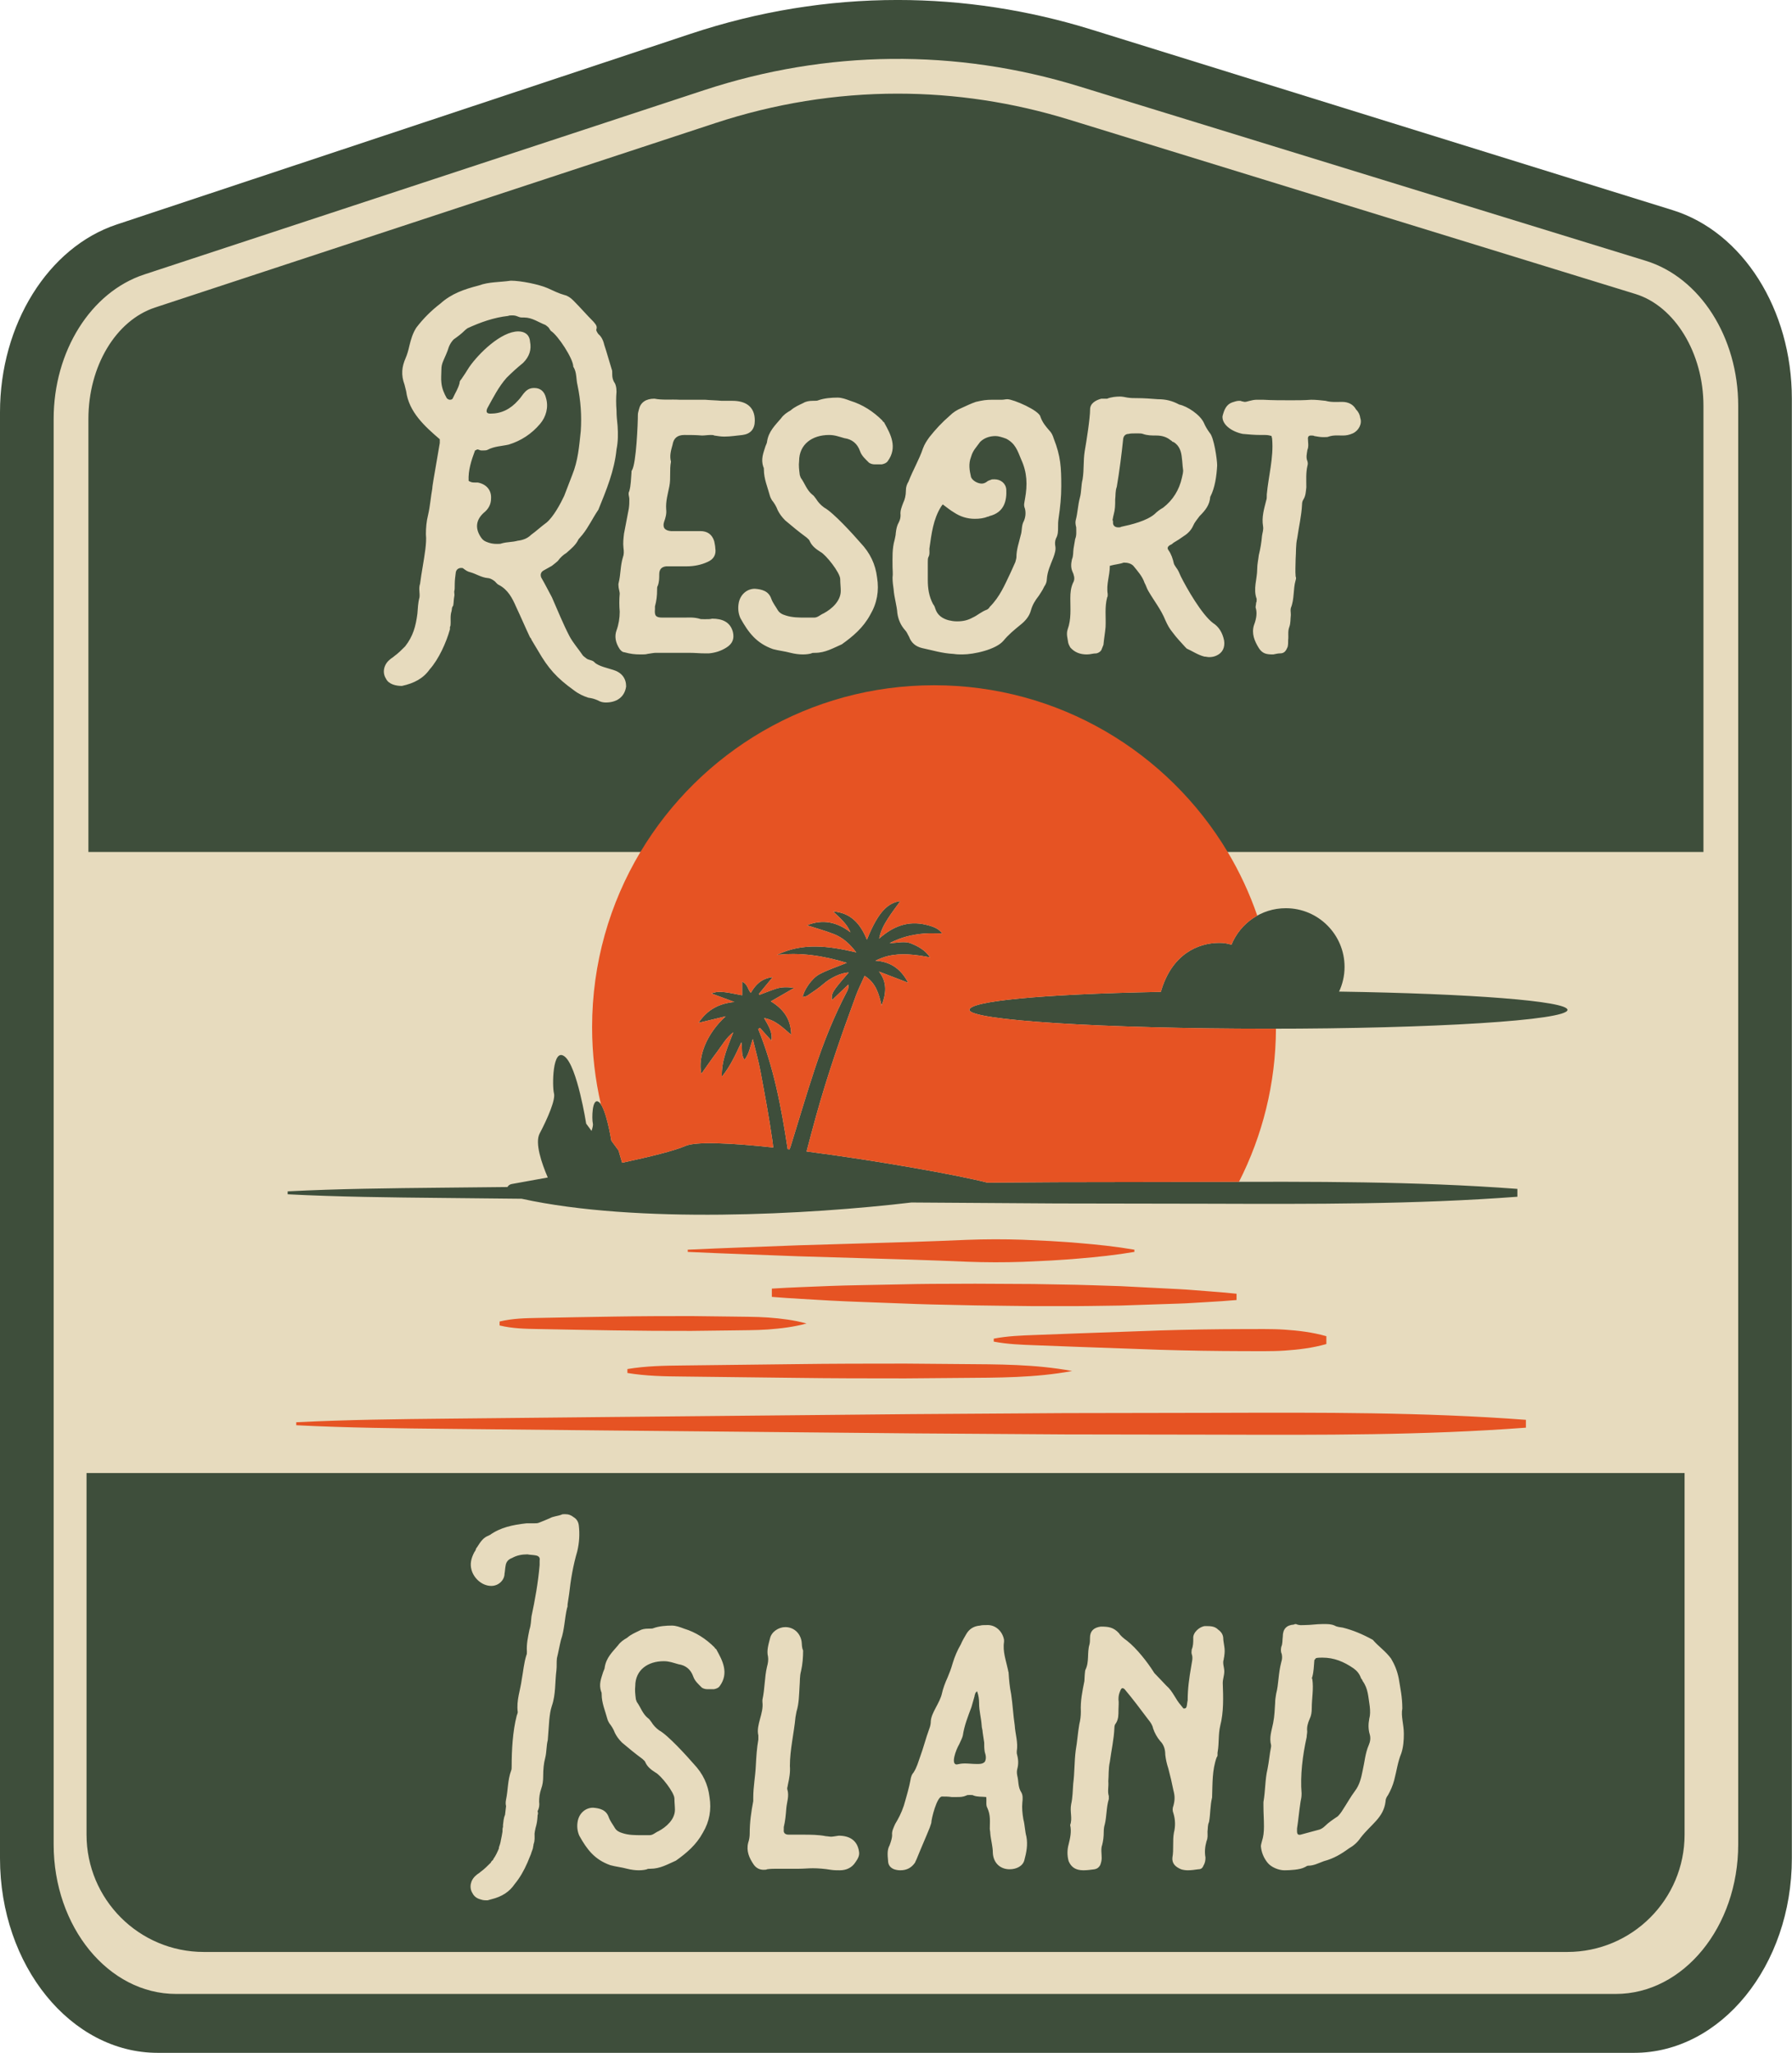
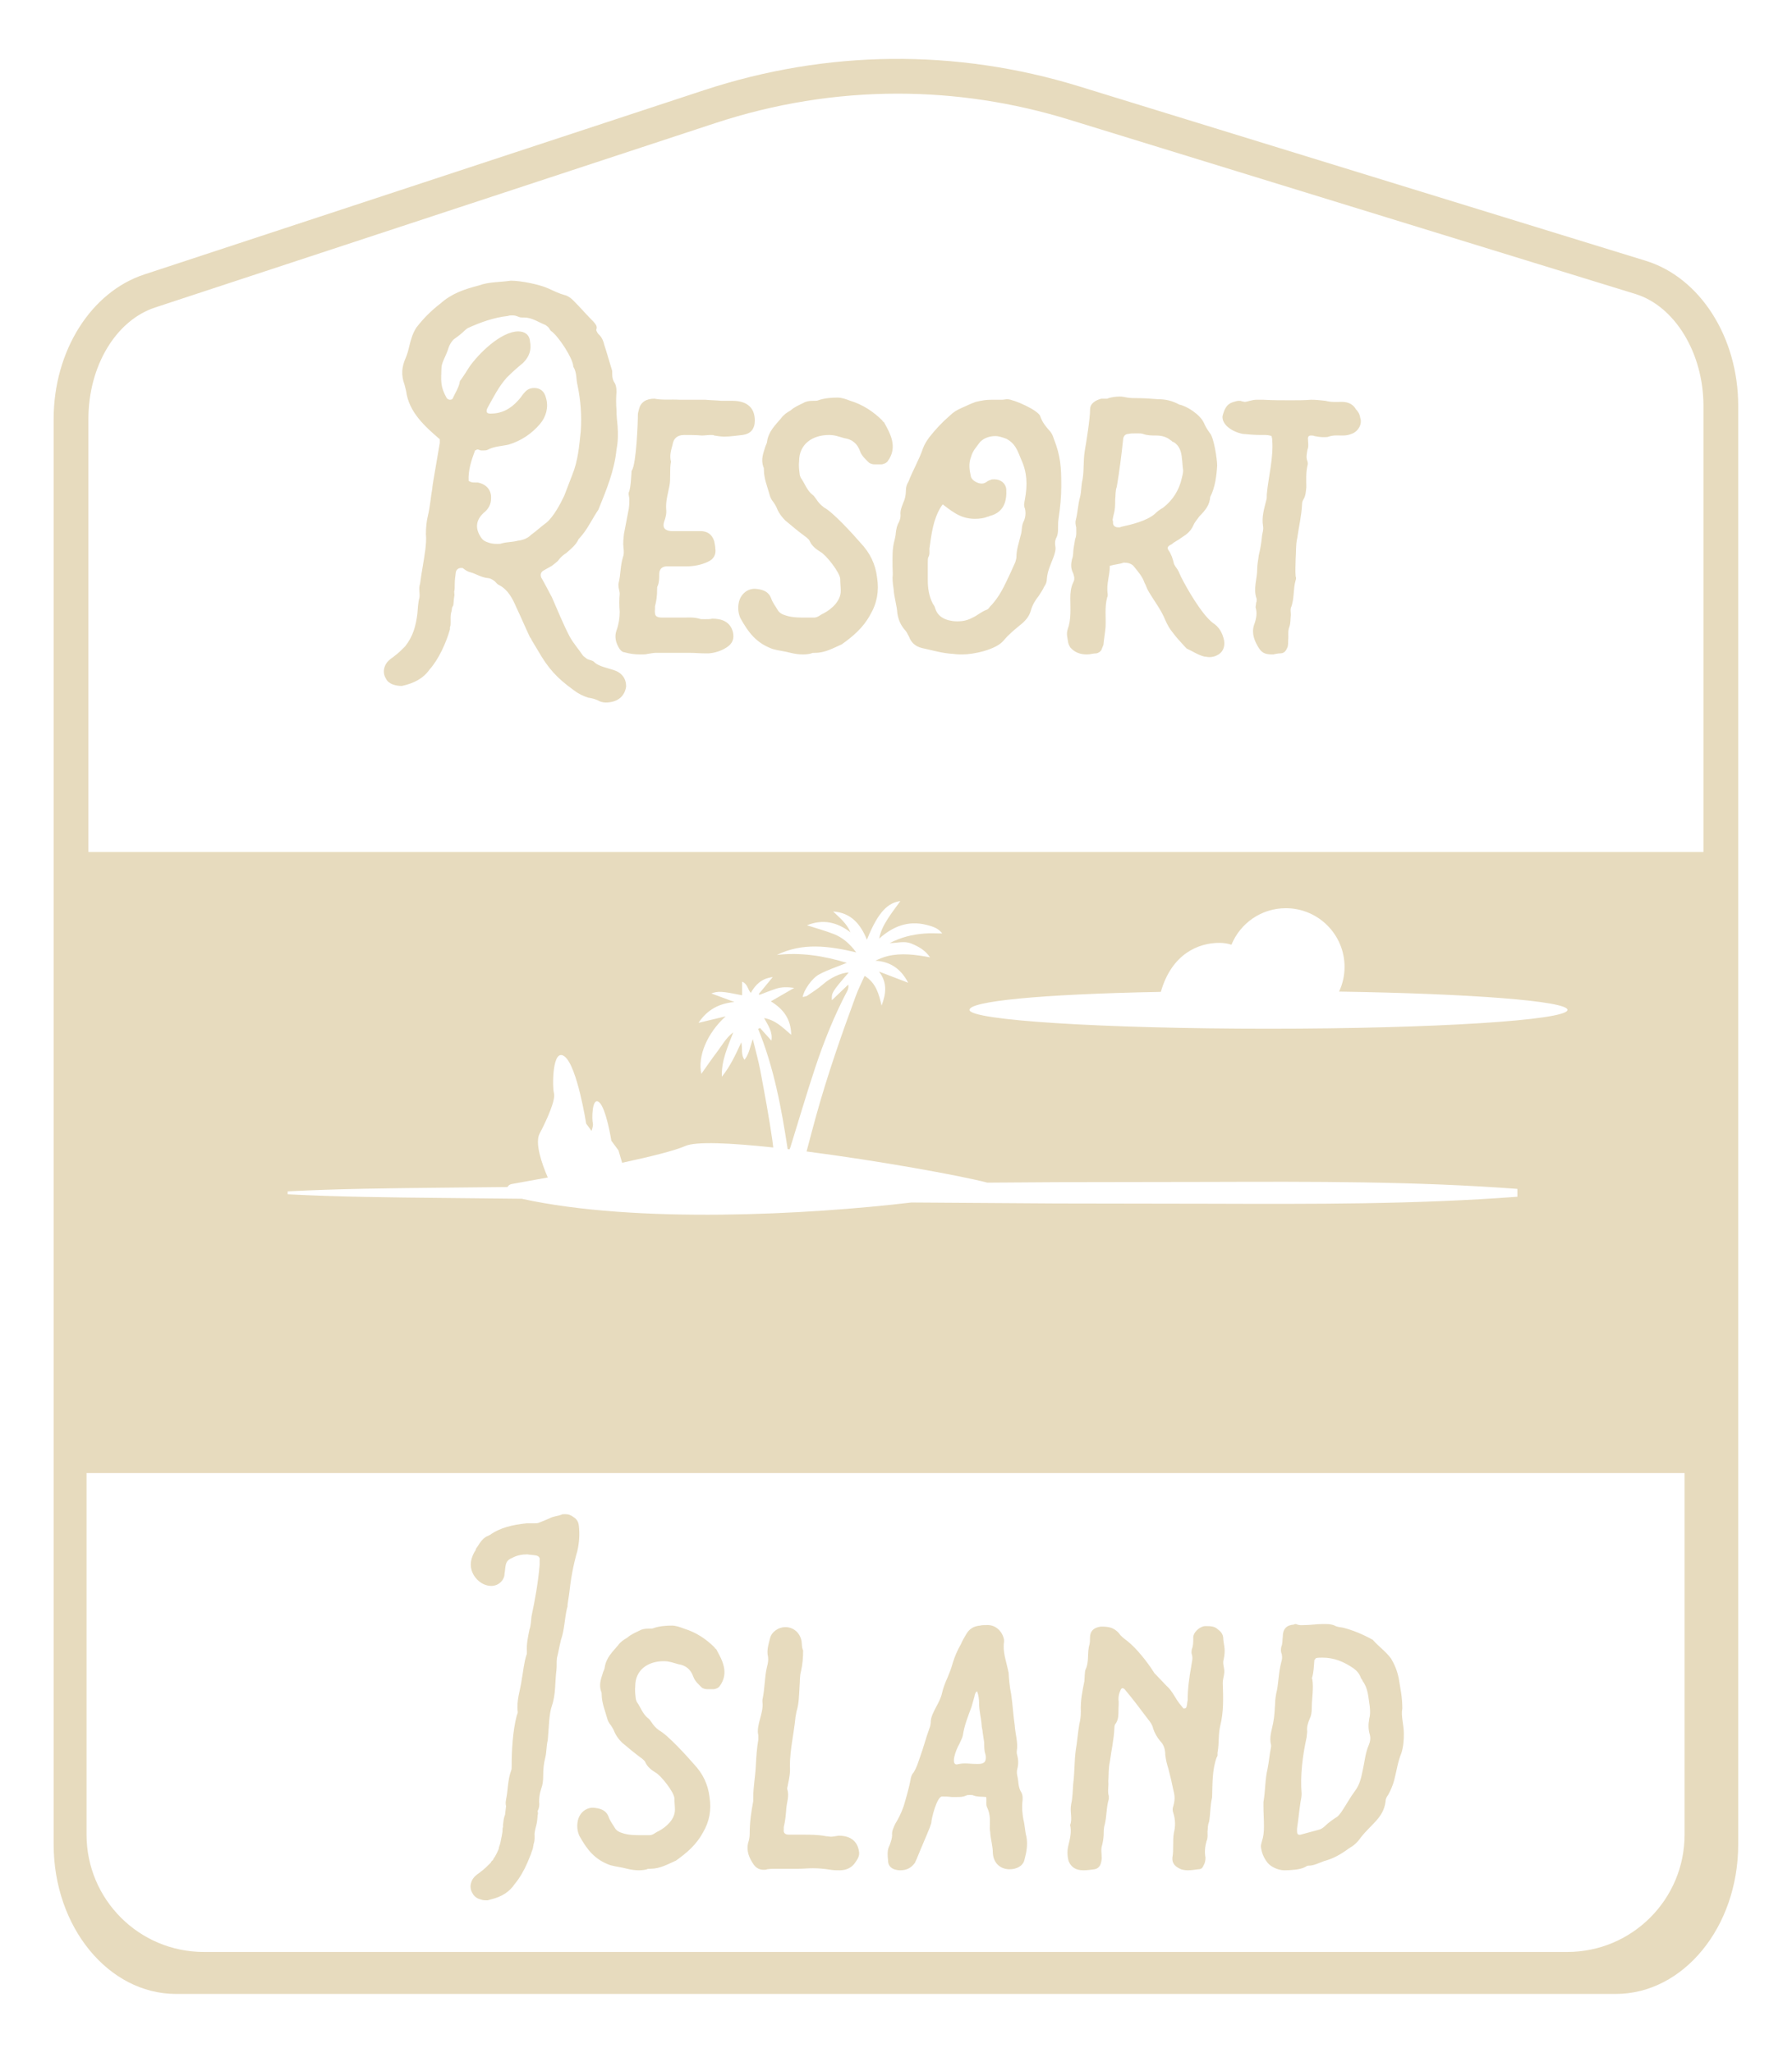
<svg xmlns="http://www.w3.org/2000/svg" height="464.4" preserveAspectRatio="xMidYMid meet" version="1.0" viewBox="0.0 -0.0 405.4 464.4" width="405.4" zoomAndPan="magnify">
  <g>
    <g id="change1_1">
-       <path d="M 405.367 90.207 L 405.367 420.387 C 405.367 444.648 389.355 464.391 369.676 464.391 L 35.691 464.391 C 16.012 464.391 0 444.648 0 420.387 L 0 93.273 C 0 73.422 10.859 55.949 26.406 50.785 L 156.297 7.629 C 171.543 2.562 187.281 -0.004 203.07 -0.004 C 217.867 -0.004 232.648 2.254 246.996 6.715 L 378.398 47.539 C 394.277 52.469 405.367 70.016 405.367 90.207" fill="#3e4e3b" />
-     </g>
+       </g>
    <g id="change2_1">
      <path d="M 385.367 192.734 L 20 192.734 L 20 94.762 C 20 82.848 26.203 72.488 35.086 69.562 L 161.758 27.867 C 175.227 23.43 189.125 21.184 203.062 21.184 C 216.121 21.184 229.172 23.16 241.848 27.062 L 369.988 66.508 C 378.898 69.25 385.367 79.887 385.367 91.797 Z M 354.609 228.453 C 354.609 230.809 324.324 232.715 286.969 232.715 C 249.609 232.715 219.324 230.809 219.324 228.453 C 219.324 226.531 234.836 224.91 262.613 224.379 C 265.062 215.848 270.996 213.289 275.891 213.289 C 276.832 213.289 277.738 213.441 278.59 213.711 C 280.574 208.867 285.328 205.453 290.887 205.453 C 298.227 205.453 304.176 211.402 304.176 218.742 C 304.176 220.734 303.723 222.621 302.938 224.316 C 332.586 224.77 354.609 226.449 354.609 228.453 Z M 122.086 256.414 C 123.906 252.973 125.727 248.723 125.32 247.309 C 124.918 245.891 124.918 236.785 127.75 239.012 C 130.586 241.238 132.609 254.188 132.609 254.188 L 133.82 255.832 C 134.078 255.07 134.215 254.438 134.113 254.094 C 133.883 253.281 133.883 248.051 135.512 249.328 C 137.137 250.609 138.301 258.047 138.301 258.047 L 139.926 260.254 L 140.742 263.039 C 147.16 261.66 152.688 260.289 155.039 259.242 C 157.426 258.184 165.277 258.547 174.93 259.586 C 174.867 259.074 174.812 258.559 174.742 258.047 C 173.992 252.777 173.008 247.543 172.031 242.312 C 171.602 239.996 170.945 237.727 170.301 235.055 C 169.684 236.824 169.5 238.379 168.426 239.742 C 167.574 238.555 168.016 237.297 167.707 235.789 C 166.367 238.688 165.148 241.309 163.301 243.574 C 163.164 239.957 164.645 236.793 165.887 233.531 C 164.281 234.727 163.352 236.469 162.188 238 C 160.988 239.574 159.883 241.215 158.664 242.926 C 157.777 238.957 159.977 233.711 164.168 229.914 C 162.02 230.43 160.188 230.867 158.012 231.391 C 160.086 228.305 162.742 227.016 166.133 226.664 C 164.406 226.023 162.68 225.387 160.914 224.734 C 162.504 224.176 163.301 224.223 167.891 225.152 C 167.891 224.16 167.891 223.188 167.891 222.07 C 169.152 222.594 169.145 223.84 169.848 224.609 C 170.926 222.742 172.293 221.328 174.809 221.043 C 173.645 222.449 172.656 223.648 171.672 224.848 C 171.715 224.914 171.758 224.984 171.805 225.055 C 173.051 224.59 174.285 224.09 175.547 223.672 C 176.832 223.246 178.156 223.266 179.68 223.477 C 177.875 224.52 176.234 225.469 174.395 226.527 C 177.242 228.285 178.926 230.508 178.996 234.094 C 177.062 232.457 175.531 230.793 172.859 230.301 C 173.797 232.012 174.848 233.438 174.516 235.41 C 173.57 234.363 172.754 233.453 171.938 232.543 C 171.797 232.617 171.656 232.691 171.516 232.766 C 175.035 241.383 176.75 250.434 178.191 259.953 C 178.332 259.973 178.473 259.988 178.613 260.008 C 178.707 259.805 178.773 259.652 178.82 259.496 C 180.672 253.543 182.418 247.555 184.383 241.637 C 186.367 235.656 188.707 229.809 191.648 224.219 C 191.863 223.816 192.004 223.379 191.902 222.734 C 190.684 223.895 189.465 225.059 188.199 226.27 C 188.078 224.613 188.238 224.352 192.004 219.996 C 190.25 220.035 187.797 221.254 186.285 222.59 C 185.16 223.582 183.875 224.395 182.633 225.246 C 182.363 225.434 181.973 225.441 181.598 225.539 C 181.781 224.133 183.586 221.359 185.32 220.426 C 187.207 219.406 189.285 218.746 191.574 217.812 C 186.27 216.207 181.113 215.406 175.758 216.023 C 181.527 213.199 187.434 213.969 193.703 215.445 C 192.207 213.465 190.645 212.098 188.68 211.32 C 186.734 210.555 184.699 210.008 182.555 209.316 C 186.207 207.848 189.395 208.609 192.398 210.906 C 191.574 208.898 189.941 207.617 188.473 206.191 C 192.484 206.473 194.668 209 196.121 212.582 C 198.781 205.918 201.055 204.223 203.684 203.84 C 202.699 205.211 201.719 206.469 200.863 207.809 C 199.996 209.168 199.219 210.59 198.895 212.324 C 201.984 209.586 205.398 208.188 209.531 209.207 C 211.406 209.668 212.363 210.117 213.156 211.164 C 211.812 211.164 210.434 211.078 209.074 211.188 C 207.75 211.293 206.422 211.512 205.141 211.844 C 203.809 212.191 202.531 212.73 201.262 213.336 C 202.926 213.371 204.562 212.777 206.176 213.453 C 207.73 214.105 209.215 214.855 210.41 216.566 C 207.035 215.945 203.926 215.535 200.816 216.285 C 199.887 216.508 198.988 216.887 198.039 217.328 C 201.379 217.539 203.77 219.09 205.461 222.32 C 203.055 221.398 200.949 220.594 198.848 219.785 C 200.797 222.285 200.445 224.84 199.441 227.488 C 198.836 224.93 198.23 222.395 195.598 220.754 C 194.887 222.363 194.176 223.758 193.637 225.215 C 190.32 234.191 187.18 243.23 184.621 252.453 C 183.883 255.125 183.172 257.805 182.469 260.484 C 198.66 262.578 217.008 265.883 223.363 267.535 L 238.949 267.43 L 273.723 267.371 C 296.906 267.297 320.086 267.211 343.27 268.949 L 343.27 270.727 C 320.086 272.469 296.906 272.379 273.723 272.305 L 238.949 272.246 L 206.188 272.027 C 183.012 274.766 144.121 276.902 118.02 271.18 L 99.855 270.996 C 88.266 270.883 76.676 270.762 65.082 270.172 L 65.082 269.504 C 76.676 268.914 88.266 268.797 99.855 268.68 L 114.801 268.527 C 114.988 268.199 115.301 267.93 115.766 267.848 C 118.066 267.441 120.875 266.934 123.922 266.371 C 122.555 263.191 120.949 258.562 122.086 256.414 Z M 381.098 415.023 C 381.098 429.688 369.211 441.57 354.551 441.57 L 46.121 441.57 C 31.461 441.57 19.578 429.688 19.578 415.023 L 19.578 333.223 L 381.098 333.223 Z M 372.305 58.992 L 244.16 19.547 C 216.277 10.965 187.062 11.258 159.297 20.395 L 32.625 62.094 C 20.535 66.07 12.137 79.465 12.137 94.762 L 12.137 417.234 C 12.137 435.918 24.535 451.066 39.832 451.066 L 365.535 451.066 C 380.832 451.066 393.23 435.918 393.23 417.234 L 393.23 91.797 C 393.23 76.297 384.609 62.777 372.305 58.992 Z M 293.422 413.656 C 293.766 411.469 293.883 409.742 294.227 407.555 C 294.344 406.98 294.457 406.52 294.457 405.715 C 294.113 401.688 294.688 397.082 295.609 392.941 C 295.609 392.48 295.723 392.137 295.723 391.676 C 295.609 390.754 295.84 389.832 296.301 388.797 C 296.645 388.105 296.758 387.301 296.758 386.383 C 296.758 384.195 297.219 382.008 296.875 379.82 C 296.758 379.707 296.758 379.59 296.875 379.359 C 297.219 378.094 297.219 376.945 297.336 375.68 C 297.336 375.332 297.566 375.449 297.68 375.102 C 298.141 374.988 298.715 374.988 299.176 374.988 C 301.824 374.988 304.012 375.906 306.195 377.402 C 307 377.98 307.578 378.672 307.922 379.707 C 308.035 379.82 308.152 379.938 308.27 380.281 C 309.531 382.008 309.531 383.848 309.879 386.035 C 309.992 387.07 309.992 387.992 309.766 388.797 C 309.531 390.062 309.531 391.215 309.879 392.363 C 310.109 393.172 309.992 393.977 309.648 394.781 C 308.844 396.621 308.727 398.578 308.27 400.535 C 307.922 402.262 307.578 403.758 306.539 405.141 C 305.508 406.52 304.699 408.016 303.781 409.398 C 303.434 409.973 303.09 410.434 302.629 410.895 C 301.594 411.582 300.559 412.273 299.75 413.078 C 299.289 413.539 298.832 413.77 298.484 413.887 C 297.105 414.23 295.609 414.691 294.227 415.035 C 293.652 415.152 293.422 414.922 293.422 414.23 Z M 290.547 423.094 C 291.812 423.094 294.113 422.977 295.148 422.402 C 295.492 422.285 295.609 422.055 295.953 422.055 C 297.219 422.055 298.254 421.48 299.523 421.02 C 301.707 420.445 303.434 419.41 305.16 418.145 C 306.195 417.566 307.117 416.762 307.809 415.727 C 310.223 412.617 312.984 411.238 313.445 407.555 C 313.445 406.98 313.676 406.52 314.023 406.059 C 314.598 405.023 315.059 403.988 315.402 402.723 C 315.977 400.535 316.207 398.578 317.016 396.621 C 317.473 395.242 317.59 393.746 317.59 392.25 C 317.59 390.062 316.898 388.223 317.242 386.496 C 317.242 383.848 316.781 381.891 316.438 379.707 C 316.094 377.98 315.52 376.598 314.711 375.219 C 313.445 373.492 311.836 372.453 310.57 370.961 C 308.27 369.695 306.082 368.773 303.781 368.199 C 303.203 368.082 302.516 368.082 301.938 367.738 C 301.133 367.391 300.441 367.391 299.637 367.391 L 299.176 367.391 C 297.797 367.391 296.531 367.621 295.148 367.621 C 294.344 367.621 293.996 367.738 293.191 367.391 C 293.074 367.391 292.848 367.391 292.73 367.508 C 291.004 367.621 290.199 368.543 290.199 370.27 C 290.086 371.074 290.199 371.766 289.855 372.57 C 289.738 373.145 289.738 373.723 289.969 374.184 C 290.086 374.758 290.086 375.332 289.855 376.023 C 289.164 378.672 289.281 380.973 288.703 383.156 C 288.59 383.965 288.473 384.426 288.473 385.23 C 288.359 386.727 288.359 388.105 288.012 389.832 C 287.668 391.559 287.094 393.055 287.555 394.781 L 287.555 395.129 C 287.207 396.852 287.094 398.465 286.746 400.191 C 286.172 402.605 286.285 405.023 285.824 407.672 L 285.824 408.477 C 285.824 410.203 285.941 411.469 285.941 413.195 C 285.941 414.461 285.824 415.496 285.48 416.531 C 285.367 416.992 285.25 417.34 285.25 417.684 C 285.367 418.949 285.824 420.215 286.746 421.367 C 287.555 422.402 289.281 423.094 290.547 423.094 Z M 241.754 421.02 C 241.406 419.754 241.406 418.488 241.754 417.223 C 242.098 415.844 242.445 414.348 242.098 412.848 C 242.672 411.352 241.984 409.855 242.328 408.133 C 242.672 406.637 242.672 405.023 242.789 403.527 C 243.133 400.883 243.02 398.578 243.363 395.934 C 243.711 393.977 243.824 392.02 244.168 390.062 C 244.398 389.141 244.516 388.223 244.516 387.188 C 244.398 384.77 244.859 382.582 245.32 380.281 C 245.32 379.938 245.438 377.863 245.551 377.75 C 246.473 375.906 245.895 373.836 246.473 371.996 C 246.586 371.535 246.586 370.961 246.586 370.5 C 246.586 369.004 247.391 368.199 249.004 367.969 C 250.73 367.969 251.879 368.082 253.145 369.465 C 253.492 370.039 254.184 370.613 254.988 371.191 C 257.176 372.918 259.59 376.023 260.973 378.211 C 261.086 378.441 261.316 378.672 261.66 379.016 C 262.469 379.82 263.043 380.512 263.848 381.316 C 265.344 382.582 265.922 384.426 267.188 385.805 C 267.301 385.922 267.414 386.148 267.648 386.383 C 267.648 386.496 267.762 386.496 267.875 386.496 C 268.223 386.496 268.336 386.383 268.449 386.035 C 268.566 385.574 268.566 385.113 268.684 384.652 C 268.684 382.008 269.027 379.59 269.488 376.945 C 269.602 376.023 269.949 375.102 269.602 374.184 C 269.488 373.836 269.602 373.492 269.602 373.145 C 269.949 372.34 269.949 371.535 269.949 370.613 C 269.832 369.348 271.328 367.969 272.594 367.852 C 273.859 367.852 274.781 367.852 275.586 368.656 C 276.395 369.234 276.738 369.926 276.738 370.73 C 276.738 371.074 276.852 371.648 276.969 372.453 C 277.082 373.145 277.082 373.836 276.969 374.527 C 276.969 374.871 276.852 374.988 276.852 375.332 C 276.508 376.254 276.969 377.176 276.969 378.094 C 276.969 379.016 276.621 379.82 276.621 380.742 C 276.738 383.965 276.852 387.301 276.047 390.41 C 275.586 392.363 275.816 394.32 275.473 396.277 C 275.355 396.738 275.586 397.199 275.242 397.543 C 274.207 400.422 274.32 403.41 274.207 406.637 C 273.746 408.477 273.859 410.316 273.516 412.16 C 273.172 412.965 273.285 413.539 273.172 414.348 C 273.172 415.152 273.285 415.727 272.941 416.531 C 272.594 417.797 272.48 418.949 272.711 420.215 C 272.711 420.906 272.594 421.48 272.25 422.055 C 272.02 422.633 271.676 422.863 271.098 422.863 C 270.293 422.977 269.488 423.094 268.684 423.094 C 268.105 423.094 267.531 422.977 267.188 422.863 C 265.805 422.285 265.113 421.48 265.23 420.215 C 265.574 418.371 265.23 416.418 265.574 414.574 C 265.922 413.195 265.922 411.699 265.461 410.203 C 265.23 409.629 265.23 409.051 265.461 408.477 C 265.805 407.211 265.805 406.289 265.461 405.023 C 265.113 403.297 264.77 401.801 264.309 400.074 C 263.965 399.039 263.734 398.004 263.617 396.969 C 263.617 395.703 263.273 394.668 262.469 393.859 C 261.777 393.055 261.199 392.02 260.855 390.984 C 260.742 390.293 260.281 389.602 259.703 388.91 C 257.98 386.609 256.254 384.309 254.41 382.121 C 254.297 382.008 254.066 381.891 253.949 381.891 C 253.836 381.891 253.605 382.008 253.492 382.352 C 253.145 383.156 253.031 383.617 253.031 384.426 C 253.145 385.23 253.031 385.922 253.031 386.727 C 253.031 387.992 253.031 388.91 252.453 389.832 C 252.227 390.062 252.109 390.41 252.109 390.867 C 251.996 393.516 251.422 395.934 251.074 398.578 C 250.73 400.074 250.844 401.688 250.73 402.953 C 250.844 404.219 250.5 405.254 250.844 406.289 L 250.844 406.98 C 250.27 408.82 250.383 410.895 249.926 412.734 C 249.809 413.078 249.695 413.656 249.695 414.461 C 249.695 415.496 249.578 416.418 249.348 417.34 C 249.004 418.258 249.234 419.293 249.234 420.328 C 249.234 420.789 249.117 421.367 248.887 421.941 C 248.543 422.516 248.199 422.746 247.621 422.863 C 246.816 422.977 245.895 423.094 245.09 423.094 C 243.363 423.094 242.328 422.402 241.754 421.02 Z M 217.016 394.551 C 217.359 393.746 217.703 393.172 217.82 392.594 C 218.164 390.293 218.969 388.336 219.777 386.148 L 220.465 383.734 C 220.465 383.504 220.582 383.273 220.695 382.93 L 221.039 382.582 C 221.387 383.504 221.5 384.426 221.5 385.344 C 221.5 387.07 221.961 388.566 222.078 390.293 C 222.078 390.867 222.309 391.328 222.309 391.906 C 222.422 392.711 222.535 393.402 222.652 394.207 C 222.652 395.012 222.652 395.473 222.77 396.277 C 223.113 397.312 223.113 398.004 222.77 398.578 C 222.422 398.926 221.961 399.039 221.387 399.039 L 220.812 399.039 C 220.004 399.039 219.086 398.926 218.281 398.926 C 217.473 398.926 217.016 399.039 216.438 399.156 C 215.059 399.156 216.207 395.934 217.016 394.551 Z M 202.281 422.863 C 202.629 422.977 203.09 423.094 203.664 423.094 C 205.16 423.094 206.195 422.516 207 421.367 C 207.117 421.02 207.348 420.676 207.461 420.328 C 208.383 418.027 209.418 415.727 210.34 413.426 L 210.684 412.391 C 210.684 411.469 211.949 406.406 213.102 406.406 C 213.906 406.406 214.48 406.406 215.285 406.52 L 216.438 406.52 C 217.242 406.52 217.82 406.52 218.625 406.176 C 218.738 406.059 219.086 406.059 219.43 406.059 C 219.777 406.059 220.121 406.059 220.234 406.176 C 221.156 406.52 222.078 406.406 223.113 406.52 C 223.227 407.441 222.996 408.359 223.344 408.938 C 224.148 410.664 223.918 412.16 223.918 413.656 C 223.918 414 224.031 414.348 224.031 414.805 C 224.148 416.188 224.609 417.684 224.609 419.18 C 224.723 421.367 226.219 422.863 228.406 422.863 C 229.902 422.863 231.398 422.172 231.742 420.789 C 232.203 419.062 232.551 417.34 232.203 415.496 C 231.859 414.23 231.859 412.848 231.516 411.582 C 231.281 410.203 231.168 408.938 231.281 407.785 C 231.398 406.863 231.398 406.059 231.055 405.484 C 230.246 404.219 230.477 402.953 230.133 401.688 C 230.02 401.109 230.02 400.652 230.133 400.191 C 230.477 398.926 230.363 397.891 230.02 396.621 L 230.02 396.16 C 230.363 394.207 229.672 392.25 229.559 390.293 C 229.211 387.992 229.098 385.574 228.754 383.273 C 228.406 381.547 228.289 380.168 228.176 378.441 C 228.176 378.094 228.062 378.211 228.062 377.863 C 227.602 375.68 226.797 373.605 227.141 371.422 L 227.141 370.961 C 226.797 369.004 225.184 367.508 223.227 367.621 C 222.652 367.621 222.078 367.621 221.73 367.738 C 220.234 367.852 219.199 368.543 218.512 369.809 C 218.164 370.383 217.703 371.191 217.359 371.996 C 216.555 373.375 215.977 374.758 215.52 376.254 C 215.172 377.52 214.711 378.672 214.367 379.477 C 213.789 380.742 213.332 382.008 213.102 383.043 C 212.641 385.23 210.684 387.418 210.57 389.371 C 210.57 389.949 210.453 390.523 210.223 391.098 C 209.418 393.285 208.957 395.242 208.152 397.43 C 207.691 398.695 207.461 399.73 206.656 400.996 C 206.312 401.34 206.078 401.918 205.965 402.723 C 205.734 404.102 205.047 406.52 204.469 408.477 C 203.895 410.203 203.203 411.469 202.512 412.617 C 202.168 413.426 201.707 414.23 201.824 415.152 C 201.824 415.727 201.594 416.531 201.246 417.453 C 200.672 418.488 200.785 419.641 200.902 420.906 C 200.902 421.824 201.363 422.516 202.281 422.863 Z M 170.523 421.824 C 169.488 420.328 168.797 418.719 169.258 416.879 C 169.488 416.188 169.602 415.496 169.602 414.805 C 169.602 412.16 169.949 409.855 170.406 407.441 L 170.406 406.637 C 170.406 404.219 170.867 401.918 170.984 399.5 C 171.098 397.312 171.215 395.473 171.559 393.516 L 171.559 392.594 C 170.984 390.18 172.824 387.645 172.48 385 L 172.48 384.539 C 173.055 381.891 172.941 379.477 173.516 377.059 C 173.746 376.254 173.859 375.449 173.746 374.758 C 173.398 373.375 173.859 371.996 174.203 370.613 C 174.551 369.117 176.16 368.082 177.656 368.082 C 179.5 368.082 180.996 369.348 181.34 371.305 C 181.453 372.109 181.34 372.57 181.688 373.375 C 181.688 374.871 181.57 376.484 181.227 377.98 C 180.879 379.246 180.996 380.281 180.879 381.547 C 180.766 383.391 180.766 385.344 180.191 387.188 C 180.074 387.645 180.074 387.992 179.961 388.453 C 179.613 392.137 178.695 395.816 178.695 399.5 C 178.809 400.883 178.578 402.262 178.234 403.758 C 178.234 404.102 178.004 404.449 178.117 404.793 C 178.578 406.289 178.004 407.672 177.887 409.051 C 177.773 410.547 177.656 411.93 177.312 413.309 L 177.312 413.887 C 177.199 414.691 177.656 415.035 178.465 415.035 L 181.57 415.035 C 183.297 415.035 185.137 415.035 186.863 415.383 C 187.211 415.383 187.672 415.496 188.016 415.496 C 188.359 415.496 188.938 415.383 189.742 415.266 C 192.156 415.266 194 416.301 194.344 418.949 C 194.461 419.754 194.113 420.445 193.539 421.25 C 192.734 422.516 191.469 423.094 189.973 423.094 C 189.164 423.094 188.703 423.094 187.902 422.977 C 186.52 422.746 185.137 422.633 183.871 422.633 C 182.836 422.633 181.801 422.746 180.766 422.746 L 175.934 422.746 C 175.125 422.746 174.32 422.746 173.516 422.863 C 173.398 422.977 173.055 422.977 172.711 422.977 C 171.902 422.977 171.098 422.633 170.523 421.824 Z M 130.707 411.93 C 131.051 410.203 132.434 408.938 134.16 408.938 C 135.656 409.051 137.152 409.398 137.727 411.121 C 138.074 412.043 138.648 412.734 139.109 413.539 C 139.453 414.113 140.027 414.461 140.836 414.691 C 142.215 415.152 143.711 415.152 145.207 415.152 L 146.934 415.152 C 147.738 415.152 148.199 414.574 149.004 414.23 C 150.73 413.309 152.688 411.582 152.688 409.398 C 152.688 408.59 152.574 407.785 152.574 406.863 C 152.574 405.484 149.465 401.57 148.316 400.996 C 147.395 400.422 146.473 399.73 146.012 398.695 C 145.898 398.348 145.668 398.234 145.324 397.891 C 143.598 396.621 142.215 395.473 140.719 394.207 C 139.914 393.402 139.453 392.711 139.109 392.02 C 138.762 391.098 138.301 390.41 137.844 389.832 C 137.727 389.602 137.496 389.258 137.383 388.797 C 136.922 387.07 136.113 385.23 136.113 383.273 C 136.113 383.043 136.113 382.812 136 382.699 C 135.426 380.973 136 379.707 136.461 378.211 C 136.574 377.863 136.805 377.52 136.805 377.176 C 137.152 374.988 138.531 373.723 139.797 372.227 C 140.371 371.422 141.066 370.961 141.867 370.5 C 142.789 369.695 143.711 369.348 144.633 368.887 C 145.207 368.543 145.898 368.43 146.703 368.43 C 147.277 368.43 147.625 368.43 147.855 368.312 C 149.121 367.852 150.73 367.738 151.996 367.738 C 152.918 367.738 153.84 368.082 154.758 368.43 C 157.406 369.234 159.707 370.73 161.664 372.688 C 161.777 373.031 162.008 372.918 162.125 373.262 C 163.391 375.562 165 378.441 162.816 381.434 C 162.586 381.777 162.125 382.008 161.551 382.121 L 159.938 382.121 C 159.594 382.121 159.133 382.008 158.785 381.777 C 157.98 380.973 157.176 380.281 156.828 379.246 C 156.254 377.633 155.105 376.715 153.492 376.484 C 152.227 376.137 151.422 375.793 150.156 375.793 C 146.59 375.793 143.711 377.75 143.711 381.434 C 143.598 382.352 143.711 383.273 143.824 384.195 C 143.824 384.426 143.941 384.652 144.059 385 C 144.977 386.266 145.324 387.645 146.59 388.684 C 146.82 388.797 147.047 389.141 147.395 389.602 C 147.738 390.18 148.316 390.867 149.121 391.445 C 151.074 392.48 155.449 397.312 156.945 399.039 C 159.016 401.227 160.168 403.645 160.512 406.52 C 160.973 409.398 160.512 412.043 159.016 414.574 C 157.52 417.34 155.336 419.18 152.918 420.906 C 151.074 421.711 149.352 422.746 147.164 422.746 C 146.82 422.746 146.473 422.746 146.359 422.863 C 146.012 422.977 145.324 423.094 144.516 423.094 C 143.711 423.094 142.789 422.977 141.867 422.746 C 140.605 422.402 139.34 422.285 138.074 421.941 C 134.504 420.676 132.777 418.371 131.051 415.266 C 130.594 414.23 130.477 413.078 130.707 411.93 Z M 114.254 410.547 C 114.367 409.742 114.367 409.398 114.484 408.59 C 114.367 408.133 114.367 407.672 114.484 407.094 C 114.945 404.91 114.828 402.723 115.633 400.535 C 115.75 400.305 115.75 399.961 115.75 399.613 C 115.75 395.934 115.98 391.676 116.898 388.105 C 117.016 387.762 117.129 387.531 117.129 387.301 C 116.785 384.652 117.703 382.469 118.051 379.82 C 118.395 377.98 118.512 376.254 119.086 374.41 C 119.199 374.297 119.199 373.953 119.199 373.605 C 119.086 371.879 119.434 370.383 119.777 368.656 C 120.121 367.621 120.121 366.703 120.238 365.668 C 121.043 361.867 121.734 358.07 122.078 354.043 L 122.078 353.008 C 122.195 352.434 121.965 351.973 121.156 351.855 C 120.582 351.742 119.891 351.742 119.316 351.625 C 118.051 351.625 116.898 351.855 115.863 352.434 C 114.945 352.777 114.484 353.352 114.367 354.273 C 114.254 354.848 114.254 355.426 114.137 356 C 114.137 357.379 112.871 358.762 111.145 358.762 C 108.961 358.762 107.117 356.922 106.656 355.078 C 106.312 353.812 106.543 352.547 107.348 351.051 C 107.695 350.703 107.578 350.359 107.922 350.016 C 108.73 348.75 109.305 347.828 110.57 347.367 C 110.688 347.254 110.801 347.254 110.801 347.254 C 113.219 345.527 115.98 344.949 119.086 344.605 L 120.469 344.605 C 121.156 344.605 121.617 344.605 121.848 344.492 C 122.77 344.145 123.574 343.801 124.379 343.453 C 125.188 342.996 126.105 342.996 127.027 342.648 C 127.141 342.535 127.488 342.535 127.832 342.535 C 128.637 342.535 129.215 342.766 129.789 343.227 C 130.363 343.57 130.824 344.145 130.941 345.066 C 131.172 347.023 131.055 348.98 130.594 350.934 C 129.676 354.043 129.098 357.379 128.754 360.602 C 128.637 361.406 128.523 362.098 128.406 362.902 C 128.406 363.25 128.406 363.594 128.293 363.711 C 127.719 366.125 127.719 368.656 126.91 370.961 C 126.566 372.34 126.336 373.723 125.992 375.102 C 125.875 376.023 125.992 376.945 125.875 377.863 C 125.531 380.512 125.762 383.273 124.84 385.922 C 124.496 386.957 124.379 387.992 124.266 389.027 C 124.148 390.523 124.035 392.137 123.922 393.633 C 123.574 395.012 123.691 396.277 123.344 397.66 C 123 398.926 122.883 400.305 122.883 401.801 C 122.883 402.836 122.77 403.758 122.426 404.68 C 122.078 405.715 121.965 406.637 121.965 407.555 C 122.078 408.359 121.965 409.051 121.617 409.742 C 121.734 410.086 121.734 410.316 121.617 410.664 C 121.617 411.121 121.504 412.16 121.387 412.617 C 121.387 412.734 121.273 413.078 121.156 413.539 C 121.043 414.113 120.93 414.574 120.93 414.805 C 120.93 415.609 121.043 416.301 120.699 417.223 C 120.699 417.566 120.582 417.684 120.582 418.027 C 120.469 418.488 120.238 418.949 120.121 419.41 C 119.777 420.215 119.66 420.559 119.316 421.367 C 118.512 423.207 117.59 424.816 116.441 426.199 C 115.289 427.926 113.562 429.074 111.145 429.652 C 110.801 429.766 110.688 429.766 110.34 429.883 L 109.879 429.883 C 109.305 429.883 108.961 429.766 108.613 429.652 C 107.809 429.422 107.234 428.961 106.887 428.27 C 106.082 427.004 106.426 425.277 107.695 424.242 C 108.039 423.898 108.383 423.781 108.73 423.438 C 109.535 422.863 110.227 422.172 111.031 421.367 C 111.145 421.02 111.375 420.906 111.488 420.789 C 111.605 420.676 111.605 420.559 111.605 420.559 C 112.18 419.754 112.527 418.949 112.871 418.145 L 112.871 417.914 C 112.988 417.566 113.219 416.992 113.332 416.188 C 113.449 415.609 113.562 415.152 113.676 414.348 C 113.676 413.887 113.676 413.539 113.793 413.309 L 113.793 412.848 C 113.906 412.043 113.906 411.352 114.254 410.547 Z M 307.727 94.539 C 308.207 95.867 307.363 97.438 306.035 98.039 C 305.188 98.402 304.586 98.523 303.738 98.523 C 302.652 98.523 301.688 98.402 300.598 98.766 C 300.359 98.887 299.996 98.887 299.391 98.887 C 298.547 98.887 298.184 98.766 297.34 98.645 C 297.219 98.523 296.855 98.523 296.492 98.523 C 296.129 98.523 295.887 98.766 295.887 99.129 C 295.887 99.973 296.129 100.938 295.77 101.785 C 295.648 102.629 295.406 103.477 295.77 104.32 C 295.887 104.684 295.887 105.047 295.77 105.41 C 295.406 106.98 295.527 108.672 295.527 110.238 C 295.406 111.207 295.406 112.051 294.922 112.898 C 294.68 113.262 294.559 113.621 294.559 114.105 C 294.438 116.641 293.836 119.18 293.473 121.715 C 293.109 123.285 293.23 124.855 293.109 126.426 C 293.109 127.754 292.988 129.082 293.109 130.41 C 293.23 130.652 293.23 130.895 293.109 131.258 C 292.508 133.309 292.867 135.484 292.023 137.539 C 291.902 138.02 292.023 138.504 292.023 139.109 C 291.902 140.074 292.023 140.922 291.66 141.887 C 291.297 142.852 291.539 143.82 291.418 144.785 C 291.418 145.27 291.418 145.871 291.297 146.355 C 290.938 147.199 290.574 147.805 289.609 147.805 C 289.125 147.805 288.641 147.926 288.035 148.047 C 286.586 148.047 285.621 147.926 284.777 146.598 C 283.809 145.027 283.086 143.336 283.688 141.402 C 284.293 139.832 284.414 138.504 284.051 137.418 C 284.051 137.055 284.172 136.691 284.172 136.328 C 284.293 136.211 284.293 135.848 284.293 135.484 C 283.449 133.191 284.414 131.016 284.414 128.723 C 284.414 127.633 284.656 126.668 284.777 125.578 C 285.137 124.133 285.379 122.68 285.5 121.23 C 285.621 120.387 285.863 119.902 285.742 119.059 C 285.379 117.004 285.984 115.07 286.469 113.141 C 286.586 112.898 286.586 112.414 286.586 111.809 C 286.949 107.824 288.156 103.477 287.797 99.367 C 287.797 99.008 287.676 99.008 287.676 98.645 C 287.312 98.523 286.828 98.402 286.227 98.402 L 285.258 98.402 C 283.809 98.402 282.48 98.281 281.152 98.16 C 278.738 97.68 276.441 96.109 276.562 94.176 C 276.926 92.727 277.406 91.52 278.738 91.035 C 279.219 90.914 279.703 90.672 280.309 90.672 C 280.547 90.672 280.789 90.672 280.91 90.793 C 281.273 90.793 281.273 90.914 281.637 90.914 C 282.117 90.914 283.203 90.43 284.293 90.43 C 284.777 90.43 285.258 90.43 285.742 90.43 C 287.797 90.551 289.969 90.551 292.023 90.551 C 293.594 90.551 295.043 90.551 296.613 90.43 C 297.699 90.43 298.785 90.551 299.875 90.672 C 301.203 91.035 302.289 90.914 303.617 90.914 C 305.07 90.914 306.156 91.52 306.758 92.605 C 307.242 93.09 307.605 93.691 307.727 94.539 Z M 263.156 114.828 C 262.309 115.312 261.703 115.797 261.223 116.277 C 259.41 117.848 255.906 118.695 253.613 119.18 C 253.492 119.301 253.25 119.301 253.008 119.301 C 252.406 119.301 251.922 119.059 251.801 118.453 C 251.801 118.09 251.801 117.73 251.68 117.609 C 251.801 117.246 251.801 116.883 251.922 116.52 C 252.285 115.191 252.285 114.348 252.285 113.02 C 252.406 112.051 252.285 111.086 252.648 110.117 C 253.25 106.617 253.734 102.75 254.098 99.25 C 254.219 98.523 254.699 98.16 255.305 98.16 C 255.664 98.039 256.391 98.039 257.238 98.039 C 257.84 98.039 258.203 98.039 258.566 98.16 C 259.531 98.523 260.617 98.523 261.586 98.523 C 262.914 98.523 264 98.887 264.848 99.609 C 265.207 99.73 265.09 99.973 265.449 99.973 C 266.898 100.816 267.262 102.27 267.383 103.719 C 267.504 104.562 267.504 105.285 267.625 106.133 C 267.746 106.738 267.504 107.461 267.383 108.066 C 266.777 110.844 265.328 113.141 263.156 114.828 Z M 274.391 140.922 C 271.852 138.988 268.469 133.07 267.141 130.41 C 266.777 129.566 266.535 128.961 266.055 128.359 C 265.934 128.117 265.691 127.875 265.57 127.512 C 265.328 126.426 264.969 125.34 264.363 124.492 C 264 124.012 264.121 123.648 264.727 123.285 C 265.09 123.164 265.328 122.922 265.449 122.801 C 266.297 122.32 267.02 121.836 267.867 121.23 C 268.832 120.629 269.559 119.781 269.918 118.938 C 270.281 118.09 270.766 117.609 271.367 116.762 C 272.699 115.434 273.664 114.227 273.785 112.414 C 274.871 110.359 275.234 107.582 275.355 105.285 C 275.355 103.961 274.629 98.887 273.664 97.918 C 273.059 97.074 272.699 96.469 272.336 95.625 C 271.488 93.812 268.59 91.879 266.777 91.52 C 265.207 90.672 263.758 90.309 261.949 90.309 C 260.379 90.188 258.809 90.066 257.238 90.066 C 256.391 90.066 255.906 90.066 255.062 89.945 C 254.457 89.824 253.855 89.707 253.371 89.707 C 252.527 89.707 251.316 89.824 250.473 90.188 L 249.145 90.188 C 247.816 90.551 246.609 91.277 246.609 92.605 C 246.609 94.656 245.762 99.973 245.398 102.027 C 245.035 104.32 245.277 106.133 244.914 108.43 C 244.555 109.758 244.676 111.207 244.312 112.535 C 243.828 114.348 243.828 115.918 243.348 117.73 C 243.227 118.211 243.348 118.816 243.469 119.301 C 243.469 120.266 243.586 121.109 243.227 121.957 L 242.863 124.133 C 242.742 124.977 242.863 125.699 242.5 126.547 C 242.258 127.633 242.258 128.48 242.621 129.324 C 242.742 129.688 242.863 129.809 242.863 129.93 C 243.105 130.652 243.105 131.258 242.742 131.859 C 242.258 132.949 242.137 134.035 242.137 135.363 C 242.137 137.66 242.379 140.074 241.535 142.371 C 241.172 143.457 241.535 144.422 241.656 145.391 C 241.777 145.871 242.016 146.234 242.137 146.477 C 243.105 147.562 244.312 148.047 245.883 148.047 C 246.727 148.047 247.211 147.805 248.059 147.805 C 248.539 147.684 248.902 147.441 249.145 147.078 C 249.266 146.719 249.508 146.234 249.629 145.871 C 249.746 144.543 249.988 143.215 250.109 141.887 C 250.23 139.594 249.867 137.418 250.473 135.121 C 250.594 135 250.594 134.762 250.594 134.398 C 250.23 132.102 251.074 130.289 251.074 127.996 C 252.406 127.633 253.25 127.633 254.219 127.27 C 255.184 127.27 255.906 127.512 256.391 127.996 C 257.477 129.324 258.445 130.41 258.93 131.859 C 259.289 132.465 259.41 133.07 259.773 133.672 C 261.102 135.969 262.672 137.902 263.641 140.316 C 264.121 141.402 264.605 142.25 265.207 142.973 C 266.176 144.301 267.141 145.27 268.109 146.355 L 268.469 146.719 C 269.801 147.32 271.008 148.168 272.457 148.531 C 272.82 148.531 273.18 148.652 273.543 148.652 C 274.148 148.652 274.75 148.531 275.234 148.289 C 276.562 147.684 277.164 146.477 276.926 144.906 C 276.562 143.094 275.719 141.766 274.391 140.922 Z M 231.875 115.07 C 232.113 116.039 231.996 117.004 231.633 117.848 C 231.027 118.938 231.27 120.023 230.906 121.109 C 230.547 122.68 229.941 124.25 229.941 126.062 C 229.941 126.305 229.82 126.668 229.699 127.148 C 229.34 127.996 228.977 128.723 228.613 129.566 C 227.285 132.344 226.199 135 223.902 137.297 C 223.781 137.539 223.539 137.781 223.297 137.902 C 221.969 138.383 221.125 139.23 220.035 139.711 C 218.949 140.316 217.863 140.559 216.535 140.559 C 215.688 140.559 215.203 140.438 214.602 140.316 C 213.273 139.953 212.066 139.23 211.582 137.66 C 211.461 137.176 211.219 136.812 211.098 136.691 C 210.133 134.883 209.891 133.07 209.891 131.137 L 209.891 127.391 C 209.891 126.789 209.891 126.305 210.012 126.062 C 210.375 125.461 210.254 124.734 210.254 124.133 C 210.738 120.746 211.098 117.488 212.91 114.59 C 213.031 114.469 213.152 114.227 213.273 114.105 C 214.117 114.711 214.965 115.434 215.809 115.918 C 217.258 116.883 218.828 117.367 220.52 117.367 C 221.609 117.367 222.574 117.246 223.418 116.883 C 223.539 116.883 223.66 116.883 223.781 116.762 C 227.285 115.918 227.77 113.141 227.648 110.723 C 227.527 109.273 226.316 108.43 224.988 108.43 C 224.629 108.43 224.266 108.43 224.145 108.551 C 223.66 108.672 223.297 108.91 223.176 109.031 C 222.816 109.273 222.453 109.395 222.09 109.395 C 221.242 109.395 220.035 108.789 219.676 107.945 C 219.312 106.375 219.07 104.926 219.676 103.355 C 219.914 102.512 220.277 101.906 220.641 101.422 L 221.727 99.973 C 222.574 99.129 223.781 98.645 225.23 98.645 C 225.836 98.645 226.68 98.887 227.648 99.25 C 229.699 100.336 230.184 101.906 231.027 103.961 C 232.359 106.859 232.477 109.637 231.875 112.898 C 231.754 113.742 231.512 114.227 231.875 115.07 Z M 237.43 97.438 C 236.586 96.469 235.859 95.625 235.379 94.297 C 235.137 92.848 229.219 90.309 227.887 90.309 C 227.527 90.309 227.043 90.43 226.68 90.43 L 224.508 90.43 C 223.059 90.43 222.332 90.551 220.762 90.914 C 219.676 91.277 218.469 91.879 217.379 92.363 C 216.535 92.727 215.688 93.211 214.844 94.055 C 213.031 95.625 211.703 97.074 210.254 98.887 C 209.648 99.73 209.164 100.457 208.805 101.422 C 207.957 103.961 206.508 106.375 205.543 108.91 C 205.18 109.516 204.938 110.117 204.938 110.965 C 204.938 112.051 204.695 113.02 204.336 113.742 C 203.973 114.711 203.609 115.555 203.73 116.52 C 203.73 117.125 203.609 117.609 203.367 118.09 C 202.887 118.938 202.766 119.66 202.645 120.629 C 202.645 120.988 202.523 121.473 202.402 122.078 C 201.797 124.133 201.918 126.184 201.918 128.238 C 201.918 129.082 202.039 129.809 201.918 130.652 C 201.918 131.621 202.039 132.465 202.16 133.309 C 202.281 135.121 202.887 136.934 203.008 138.746 C 203.246 140.316 203.852 141.523 204.695 142.492 C 205.18 142.973 205.301 143.457 205.664 144.062 C 206.148 145.391 207.113 146.234 208.562 146.598 C 210.855 147.078 213.152 147.805 215.688 147.926 C 216.535 148.047 216.898 148.047 217.742 148.047 C 220.277 148.047 225.352 146.961 227.043 144.906 C 228.129 143.578 229.457 142.492 230.785 141.402 C 231.875 140.559 232.84 139.473 233.203 138.141 C 233.566 136.812 234.168 135.848 235.016 134.762 C 235.379 134.156 235.859 133.551 236.223 132.707 C 236.586 132.223 236.824 131.621 236.824 131.016 C 236.949 129.203 237.672 127.754 238.277 126.184 C 238.637 125.219 238.879 124.371 238.758 123.648 C 238.637 123.043 238.637 122.441 238.879 121.836 C 239.363 120.988 239.363 120.145 239.363 119.301 C 239.363 118.453 239.363 118.09 239.484 117.246 C 239.848 114.828 240.09 112.414 240.09 109.996 C 240.09 105.77 239.969 103.234 238.398 99.25 C 238.156 98.402 237.793 97.801 237.43 97.438 Z M 200.832 104.32 C 200.594 104.684 200.109 104.926 199.504 105.047 L 197.812 105.047 C 197.449 105.047 196.969 104.926 196.605 104.684 C 195.762 103.84 194.914 103.113 194.551 102.027 C 193.949 100.336 192.738 99.367 191.051 99.129 C 189.723 98.766 188.875 98.402 187.547 98.402 C 183.801 98.402 180.781 100.457 180.781 104.32 C 180.66 105.285 180.781 106.254 180.902 107.219 C 180.902 107.461 181.023 107.703 181.145 108.066 C 182.113 109.395 182.473 110.844 183.801 111.93 C 184.043 112.051 184.285 112.414 184.648 112.898 C 185.012 113.5 185.613 114.227 186.461 114.828 C 188.512 115.918 193.102 120.988 194.672 122.801 C 196.848 125.098 198.055 127.633 198.418 130.652 C 198.902 133.672 198.418 136.449 196.848 139.109 C 195.277 142.008 192.98 143.941 190.445 145.754 C 188.512 146.598 186.699 147.684 184.406 147.684 C 184.043 147.684 183.68 147.684 183.562 147.805 C 183.199 147.926 182.473 148.047 181.629 148.047 C 180.781 148.047 179.816 147.926 178.852 147.684 C 177.52 147.32 176.191 147.199 174.863 146.84 C 171.117 145.512 169.309 143.094 167.496 139.832 C 167.012 138.746 166.891 137.539 167.133 136.328 C 167.496 134.52 168.945 133.191 170.758 133.191 C 172.328 133.309 173.898 133.672 174.5 135.484 C 174.863 136.449 175.469 137.176 175.949 138.02 C 176.312 138.625 176.918 138.988 177.762 139.23 C 179.211 139.711 180.781 139.711 182.352 139.711 L 184.164 139.711 C 185.012 139.711 185.492 139.109 186.34 138.746 C 188.152 137.781 190.203 135.969 190.203 133.672 C 190.203 132.828 190.082 131.98 190.082 131.016 C 190.082 129.566 186.82 125.461 185.613 124.855 C 184.648 124.25 183.68 123.527 183.199 122.441 C 183.078 122.078 182.836 121.957 182.473 121.594 C 180.66 120.266 179.211 119.059 177.641 117.73 C 176.797 116.883 176.312 116.16 175.949 115.434 C 175.59 114.469 175.105 113.742 174.621 113.141 C 174.5 112.898 174.262 112.535 174.141 112.051 C 173.656 110.238 172.812 108.309 172.812 106.254 C 172.812 106.012 172.812 105.77 172.691 105.648 C 172.086 103.84 172.691 102.512 173.172 100.938 C 173.293 100.578 173.535 100.215 173.535 99.852 C 173.898 97.559 175.348 96.227 176.676 94.656 C 177.281 93.812 178.004 93.328 178.852 92.848 C 179.816 92 180.781 91.637 181.746 91.156 C 182.352 90.793 183.078 90.672 183.922 90.672 C 184.527 90.672 184.891 90.672 185.133 90.551 C 186.461 90.066 188.152 89.945 189.48 89.945 C 190.445 89.945 191.41 90.309 192.379 90.672 C 195.156 91.52 197.574 93.09 199.625 95.141 C 199.746 95.504 199.988 95.383 200.109 95.746 C 201.438 98.16 203.129 101.18 200.832 104.32 Z M 165.805 142.973 C 166.168 144.543 165.684 145.633 164.355 146.477 C 163.027 147.32 161.699 147.684 160.367 147.805 L 159.523 147.805 C 158.195 147.805 157.352 147.684 156.023 147.684 L 148.289 147.684 C 147.93 147.684 147.324 147.805 146.48 147.926 C 146.117 148.047 145.633 148.047 144.906 148.047 C 143.578 148.047 142.613 147.926 141.285 147.562 C 140.922 147.562 140.562 147.32 140.199 146.84 C 139.23 145.391 138.988 143.941 139.473 142.609 C 139.957 141.281 140.199 139.832 140.199 138.383 C 140.078 137.055 140.078 135.605 140.199 134.277 C 140.199 134.035 140.078 133.551 139.957 132.949 C 139.957 132.586 139.836 132.223 139.957 131.859 C 140.441 129.93 140.32 127.996 140.922 126.062 C 141.164 125.461 141.164 124.734 141.043 123.891 C 140.922 122.801 141.043 121.836 141.164 120.746 C 141.527 118.816 141.891 117.004 142.25 115.07 C 142.371 114.227 142.371 113.742 142.371 112.898 C 142.371 112.293 142.012 111.688 142.371 111.086 C 142.734 109.758 142.734 108.43 142.855 106.98 C 142.855 106.617 142.855 106.496 142.977 106.375 C 143.941 104.805 144.305 95.746 144.305 93.812 C 144.305 93.449 144.426 93.09 144.547 92.605 C 144.906 91.035 146.117 90.188 148.051 90.188 C 149.863 90.551 151.793 90.309 153.727 90.43 L 159.523 90.43 C 160.852 90.551 161.941 90.551 163.27 90.672 L 165.684 90.672 C 168.582 90.672 170.758 91.879 170.758 95.141 C 170.758 97.074 169.789 98.16 167.98 98.402 C 166.652 98.523 165.324 98.766 163.871 98.766 C 163.027 98.766 162.422 98.645 161.578 98.523 C 161.457 98.402 161.094 98.402 160.73 98.402 C 160.129 98.402 159.402 98.523 158.801 98.523 C 157.473 98.402 156.141 98.402 154.812 98.402 C 153.242 98.402 152.398 99.129 152.156 100.578 C 151.793 101.906 151.43 103.113 151.793 104.441 C 151.43 106.254 151.793 108.188 151.43 109.996 C 151.07 111.809 150.586 113.379 150.707 115.191 C 150.828 116.16 150.586 117.125 150.223 118.09 C 149.863 119.301 150.344 120.023 151.793 120.145 L 158.438 120.145 C 160.008 120.145 161.094 120.871 161.578 122.441 C 161.699 123.043 161.82 123.648 161.82 124.012 C 162.062 125.461 161.457 126.547 160.008 127.148 C 158.68 127.754 157.109 128.117 155.297 128.117 L 150.707 128.117 C 149.617 128.238 149.137 128.84 149.137 129.93 C 149.137 130.773 149.137 131.738 148.773 132.586 C 148.652 132.707 148.652 133.07 148.652 133.434 C 148.652 134.762 148.531 135.848 148.172 137.176 L 148.172 137.781 C 148.051 139.23 148.289 139.711 149.863 139.711 L 154.691 139.711 C 155.781 139.711 156.867 139.594 158.195 139.953 C 158.438 140.074 158.801 140.074 159.402 140.074 C 160.129 140.074 160.73 140.074 161.094 139.953 C 163.391 139.953 165.199 140.68 165.805 142.973 Z M 120.148 120.988 C 119.305 121.836 118.215 122.199 117.129 122.32 C 115.801 122.68 114.832 122.559 113.504 122.922 C 113.262 123.043 112.902 123.043 112.418 123.043 C 111.574 123.043 110.848 122.922 110.004 122.559 C 109.398 122.32 109.035 121.957 108.672 121.352 C 107.465 119.422 107.707 117.609 109.398 116.039 C 110.484 115.191 111.09 114.105 111.09 112.777 C 111.211 110.844 110.004 109.516 108.07 109.152 L 107.465 109.152 C 106.984 109.152 106.617 109.152 106.016 108.789 C 105.895 106.375 106.617 104.199 107.465 101.906 C 107.828 101.785 107.949 101.664 107.949 101.664 C 108.312 101.664 108.551 101.906 108.914 101.906 C 109.52 101.906 110.004 101.906 110.242 101.785 C 111.812 100.938 113.504 100.938 115.074 100.578 C 117.852 99.73 120.27 98.16 122.199 95.867 C 123.531 94.297 124.133 92.121 123.531 90.066 C 123.168 88.496 122.199 87.773 120.871 87.773 C 120.027 87.773 119.422 88.016 118.82 88.617 C 118.215 89.223 117.852 89.945 117.25 90.551 C 115.438 92.605 113.383 93.57 110.969 93.57 C 110.121 93.57 109.883 93.211 110.242 92.363 C 111.574 89.945 112.781 87.531 114.594 85.477 C 115.922 84.148 117.008 83.184 118.336 82.098 C 119.785 80.648 120.27 79.074 119.906 77.266 C 119.785 75.695 118.699 74.969 117.25 74.969 C 113.383 74.969 108.312 79.922 106.137 83.062 C 105.531 84.027 104.93 84.996 104.324 85.84 C 104.082 86.082 103.961 86.324 103.961 86.688 C 103.602 88.016 102.996 88.859 102.512 89.945 C 102.391 90.309 102.152 90.43 101.789 90.43 C 101.547 90.43 101.305 90.309 101.062 90.066 C 100.461 88.98 99.977 87.895 99.855 86.566 C 99.734 85.598 99.855 84.633 99.855 83.668 C 99.855 82.82 99.977 82.34 100.34 81.492 C 100.699 80.648 101.184 79.68 101.547 78.473 C 101.789 77.867 102.152 77.266 102.633 76.781 C 103.48 76.176 104.324 75.574 105.172 74.727 C 105.41 74.488 105.652 74.367 105.773 74.246 C 108.672 72.918 111.691 71.828 114.953 71.469 C 115.195 71.348 115.559 71.348 115.922 71.348 C 117.008 71.348 117.25 71.828 118.094 71.828 L 118.578 71.828 C 120.391 71.828 121.84 72.918 123.41 73.52 C 123.531 73.641 123.773 73.762 124.133 74.125 C 124.375 74.488 124.496 74.727 124.617 74.848 C 126.188 75.816 129.691 81.129 129.691 82.941 C 130.535 84.27 130.293 85.719 130.656 87.168 C 131.383 90.672 131.621 94.055 131.383 97.559 C 131.02 100.938 130.777 104.199 129.449 107.461 L 127.637 112.172 C 126.789 113.984 125.223 116.883 123.652 118.211 C 122.324 119.18 121.477 120.023 120.148 120.988 Z M 138.75 151.551 C 137.66 151.188 135.367 150.703 134.523 149.859 C 134.039 149.254 133.074 149.375 132.59 148.891 C 132.469 148.77 132.227 148.652 131.863 148.289 C 130.898 146.84 129.691 145.512 128.844 143.941 C 127.395 141.16 126.188 138.141 124.859 135.121 C 124.012 133.551 123.289 132.102 122.445 130.652 C 122.199 130.051 122.324 129.445 122.926 129.082 C 123.531 128.723 124.254 128.359 124.859 127.996 C 125.465 127.512 125.945 127.148 126.188 126.91 C 126.789 126.062 127.516 125.461 128.121 125.098 C 129.207 124.133 130.293 123.285 130.898 121.957 C 131.262 121.594 131.383 121.352 131.742 120.988 C 133.195 119.18 134.039 117.246 135.367 115.312 C 137.18 110.844 138.992 106.496 139.473 101.664 C 139.836 99.852 139.836 98.16 139.715 96.348 C 139.594 95.02 139.473 94.176 139.473 92.848 C 139.355 91.398 139.355 89.945 139.473 88.617 C 139.473 87.531 139.234 86.809 138.871 86.324 C 138.629 85.84 138.508 85.355 138.508 84.754 C 138.508 84.148 138.508 83.789 138.387 83.547 C 137.781 81.613 137.301 79.801 136.695 77.988 C 136.453 76.902 135.973 76.059 135.367 75.574 C 135.004 75.09 134.883 74.727 134.883 74.605 C 135.246 73.762 134.645 73.277 134.281 72.797 C 132.711 71.227 131.262 69.535 129.691 67.965 C 129.086 67.359 128.363 66.879 127.758 66.758 C 126.43 66.395 125.223 65.789 123.895 65.188 C 121.961 64.34 117.852 63.496 115.559 63.496 C 113.145 63.855 110.605 63.734 108.312 64.582 C 105.051 65.426 102.152 66.395 99.613 68.688 C 97.562 70.258 95.75 72.07 94.18 74.125 C 93.332 75.453 92.973 76.781 92.609 78.23 C 92.367 79.316 92.125 80.164 91.762 81.008 C 90.918 82.941 90.676 84.754 91.523 87.051 L 91.883 88.496 C 92.488 93.211 96.113 96.469 99.492 99.367 L 99.492 100.215 C 99.012 102.992 98.527 105.891 98.043 108.672 C 97.922 109.516 97.801 110.117 97.801 110.48 C 97.441 112.414 97.32 114.469 96.836 116.52 C 96.473 117.973 96.352 119.422 96.352 120.871 C 96.473 121.957 96.352 123.164 96.23 124.25 C 95.871 127.031 95.387 129.324 95.023 132.102 C 94.66 133.07 95.023 134.156 94.902 135.121 C 94.543 136.449 94.543 137.539 94.422 138.867 C 94.059 141.645 93.453 143.941 91.641 146.234 C 90.797 147.078 90.07 147.805 89.227 148.41 C 88.863 148.77 88.5 148.891 88.141 149.254 C 86.812 150.344 86.449 152.152 87.293 153.48 C 87.898 154.812 89.59 155.172 90.918 155.172 C 93.695 154.57 95.75 153.48 97.199 151.43 C 99.254 149.133 100.941 145.391 101.789 142.371 L 101.789 141.887 C 101.789 141.766 101.91 141.645 101.91 141.523 C 102.031 140.438 101.789 139.352 102.152 138.262 C 102.273 137.781 102.152 137.418 102.512 137.055 C 102.633 136.691 102.633 135.605 102.754 135 C 102.875 134.52 102.754 134.277 102.754 133.793 C 102.875 133.434 102.875 132.949 102.875 132.102 C 102.875 131.258 102.996 130.41 103.117 129.445 C 103.238 128.84 103.723 128.48 104.324 128.48 C 104.566 128.48 104.688 128.48 104.809 128.602 C 105.289 128.961 105.773 129.324 106.379 129.445 C 107.707 129.809 108.914 130.652 110.363 130.773 C 110.727 130.773 111.328 131.016 111.934 131.5 C 112.297 131.859 112.539 132.223 112.902 132.344 C 114.953 133.434 115.922 135.363 116.766 137.297 C 117.852 139.594 118.82 141.887 119.906 144.184 C 120.027 144.301 120.148 144.422 120.27 144.785 C 120.754 145.633 121.234 146.355 121.719 147.199 C 124.012 151.188 125.945 153.363 129.812 156.141 C 130.898 156.984 131.984 157.469 133.074 157.828 C 133.918 157.953 134.402 158.07 135.246 158.434 C 135.852 158.797 136.453 158.918 137.059 158.918 C 139.355 158.918 141.285 157.828 141.648 155.293 C 141.648 153.48 140.684 152.152 138.75 151.551" fill="#e7dbbe" />
    </g>
    <g id="change3_1">
-       <path d="M 154.516 308.895 C 150.324 308.934 146.133 309.004 141.938 309.703 L 141.938 310.594 C 146.133 311.289 150.324 311.363 154.516 311.398 L 167.09 311.547 C 175.477 311.629 183.859 311.777 192.242 311.801 L 204.82 311.82 L 217.398 311.715 C 225.781 311.652 234.164 311.703 242.551 310.148 C 234.164 308.594 225.781 308.641 217.398 308.578 L 204.82 308.473 L 192.242 308.492 C 183.859 308.516 175.477 308.668 167.09 308.746 Z M 130.383 300.816 C 136.172 300.914 141.957 301.023 147.742 301.055 L 156.422 301.074 L 165.102 300.969 C 167.996 300.91 170.891 300.953 173.781 300.75 C 176.676 300.531 179.57 300.191 182.461 299.398 C 179.57 298.605 176.676 298.266 173.781 298.047 C 170.891 297.844 167.996 297.887 165.102 297.828 L 156.422 297.723 L 147.742 297.742 C 141.957 297.77 136.172 297.883 130.383 297.977 L 121.703 298.141 C 118.809 298.188 115.918 298.254 113.023 298.953 L 113.023 299.844 C 115.918 300.543 118.809 300.609 121.703 300.652 Z M 281.246 300.668 C 274.977 300.684 268.707 300.777 262.438 300.973 L 243.625 301.645 L 234.219 302 C 231.086 302.113 227.949 302.223 224.812 302.824 L 224.812 303.496 C 227.949 304.098 231.086 304.207 234.219 304.32 L 243.625 304.676 L 262.438 305.348 C 268.707 305.539 274.977 305.637 281.246 305.652 C 284.383 305.633 287.516 305.738 290.652 305.527 C 293.785 305.316 296.922 304.941 300.059 304.047 L 300.059 302.273 C 296.922 301.379 293.785 301.004 290.652 300.793 C 287.516 300.582 284.383 300.688 281.246 300.668 Z M 275.656 319.609 L 240.883 319.672 L 206.109 319.902 L 136.562 320.566 L 101.789 320.918 C 90.199 321.035 78.609 321.156 67.02 321.742 L 67.02 322.414 C 78.609 323.004 90.199 323.121 101.789 323.238 L 136.562 323.59 L 206.109 324.254 L 240.883 324.488 L 275.656 324.547 C 298.84 324.617 322.023 324.707 345.203 322.965 L 345.203 321.191 C 322.023 319.449 298.84 319.539 275.656 319.609 Z M 200.898 294.75 C 205.277 294.93 209.656 295.09 214.039 295.164 C 218.418 295.281 222.797 295.348 227.18 295.391 L 233.75 295.469 L 240.32 295.469 C 244.699 295.496 249.078 295.391 253.461 295.34 L 266.602 294.902 C 268.789 294.844 270.98 294.66 273.172 294.547 C 275.363 294.426 277.551 294.285 279.742 294.09 L 279.742 292.668 C 277.551 292.434 275.363 292.254 273.172 292.094 C 270.98 291.941 268.789 291.723 266.602 291.621 L 253.461 290.949 C 249.078 290.82 244.699 290.637 240.32 290.586 L 233.75 290.469 L 227.18 290.434 C 222.797 290.395 218.418 290.387 214.039 290.426 C 209.656 290.422 205.277 290.504 200.898 290.605 C 196.516 290.711 192.137 290.742 187.758 290.91 C 183.375 291.105 178.996 291.219 174.613 291.508 L 174.613 293.379 C 178.996 293.746 183.375 293.938 187.758 294.211 C 192.137 294.457 196.516 294.566 200.898 294.75 Z M 206.109 284.953 C 210.32 285.09 214.531 285.242 218.738 285.426 C 222.949 285.586 227.16 285.598 231.371 285.453 L 237.688 285.156 C 239.789 285.012 241.895 284.91 244 284.711 C 248.211 284.363 252.422 283.918 256.633 283.203 L 256.633 282.703 C 252.422 281.984 248.211 281.539 244 281.195 C 241.895 280.992 239.789 280.895 237.688 280.746 L 231.371 280.453 C 227.16 280.309 222.949 280.316 218.738 280.477 C 214.531 280.66 210.32 280.816 206.109 280.953 L 180.852 281.703 C 172.43 282.039 164.012 282.305 155.59 282.703 L 155.59 283.203 C 164.012 283.602 172.43 283.863 180.852 284.203 Z M 135.945 249.844 C 134.645 244.23 133.949 238.383 133.949 232.375 C 133.949 217.883 137.941 204.328 144.879 192.734 C 158.387 170.145 183.074 155.016 211.305 155.016 C 239.535 155.016 264.227 170.145 277.734 192.734 C 280.438 197.254 282.684 202.078 284.43 207.137 C 281.812 208.598 279.734 210.91 278.59 213.711 C 277.738 213.441 276.832 213.289 275.891 213.289 C 270.996 213.289 265.062 215.848 262.613 224.379 C 234.836 224.91 219.324 226.531 219.324 228.453 C 219.324 230.809 249.609 232.715 286.969 232.715 C 287.535 232.715 288.094 232.715 288.656 232.711 C 288.605 245.18 285.586 256.938 280.293 267.352 C 278.102 267.355 275.91 267.363 273.723 267.371 L 238.949 267.43 L 223.363 267.535 C 217.008 265.883 198.66 262.578 182.469 260.484 C 183.172 257.805 183.883 255.125 184.621 252.453 C 187.18 243.23 190.32 234.191 193.637 225.215 C 194.176 223.758 194.887 222.363 195.598 220.754 C 198.23 222.395 198.836 224.93 199.441 227.488 C 200.445 224.84 200.797 222.285 198.848 219.785 C 200.949 220.594 203.055 221.398 205.461 222.32 C 203.77 219.09 201.379 217.539 198.039 217.328 C 198.988 216.887 199.887 216.508 200.816 216.285 C 203.926 215.535 207.035 215.945 210.41 216.566 C 209.215 214.855 207.73 214.105 206.176 213.453 C 204.562 212.777 202.926 213.371 201.262 213.336 C 202.531 212.73 203.809 212.191 205.141 211.844 C 206.422 211.512 207.75 211.293 209.074 211.188 C 210.434 211.078 211.812 211.164 213.156 211.164 C 212.363 210.117 211.406 209.668 209.531 209.207 C 205.398 208.188 201.984 209.586 198.895 212.324 C 199.219 210.59 199.996 209.168 200.863 207.809 C 201.719 206.469 202.699 205.211 203.684 203.84 C 201.055 204.223 198.781 205.918 196.121 212.582 C 194.668 209 192.484 206.473 188.473 206.191 C 189.941 207.617 191.574 208.898 192.398 210.906 C 189.395 208.609 186.207 207.848 182.555 209.316 C 184.699 210.008 186.734 210.555 188.68 211.32 C 190.645 212.098 192.207 213.465 193.703 215.445 C 187.434 213.969 181.527 213.199 175.758 216.023 C 181.113 215.406 186.27 216.207 191.574 217.812 C 189.285 218.746 187.207 219.406 185.32 220.426 C 183.586 221.359 181.781 224.133 181.598 225.539 C 181.973 225.441 182.363 225.434 182.633 225.246 C 183.875 224.395 185.16 223.582 186.285 222.59 C 187.797 221.254 190.25 220.035 192.004 219.996 C 188.238 224.352 188.078 224.613 188.199 226.27 C 189.465 225.059 190.684 223.895 191.902 222.734 C 192.004 223.379 191.863 223.816 191.648 224.219 C 188.707 229.809 186.367 235.656 184.383 241.637 C 182.418 247.555 180.672 253.543 178.82 259.496 C 178.773 259.652 178.707 259.805 178.613 260.008 C 178.473 259.988 178.332 259.973 178.191 259.953 C 176.75 250.434 175.035 241.383 171.516 232.766 C 171.656 232.691 171.797 232.617 171.938 232.543 C 172.754 233.453 173.57 234.363 174.516 235.41 C 174.848 233.438 173.797 232.012 172.859 230.301 C 175.531 230.793 177.062 232.457 178.996 234.094 C 178.926 230.508 177.242 228.285 174.395 226.527 C 176.234 225.469 177.875 224.52 179.68 223.477 C 178.156 223.266 176.832 223.246 175.547 223.672 C 174.285 224.09 173.051 224.59 171.805 225.055 C 171.758 224.984 171.715 224.914 171.672 224.848 C 172.656 223.648 173.645 222.449 174.809 221.043 C 172.293 221.328 170.926 222.742 169.848 224.609 C 169.145 223.84 169.152 222.594 167.891 222.07 C 167.891 223.188 167.891 224.16 167.891 225.152 C 163.301 224.223 162.504 224.176 160.914 224.734 C 162.68 225.387 164.406 226.023 166.133 226.664 C 162.742 227.016 160.086 228.305 158.012 231.391 C 160.188 230.867 162.02 230.43 164.168 229.914 C 159.977 233.711 157.777 238.957 158.664 242.926 C 159.883 241.215 160.988 239.574 162.188 238 C 163.352 236.469 164.281 234.727 165.887 233.531 C 164.645 236.793 163.164 239.957 163.301 243.574 C 165.148 241.309 166.367 238.688 167.707 235.789 C 168.016 237.297 167.574 238.555 168.426 239.742 C 169.5 238.379 169.684 236.824 170.301 235.055 C 170.945 237.727 171.602 239.996 172.031 242.312 C 173.008 247.543 173.992 252.777 174.742 258.047 C 174.812 258.559 174.867 259.074 174.93 259.586 C 165.277 258.547 157.426 258.184 155.039 259.242 C 152.688 260.289 147.16 261.66 140.742 263.039 L 139.926 260.254 L 138.355 258.121 C 138.328 258.051 138.301 257.98 138.277 257.91 C 138.133 257.031 137.223 251.754 135.945 249.844" fill="#e65323" />
-     </g>
+       </g>
  </g>
</svg>